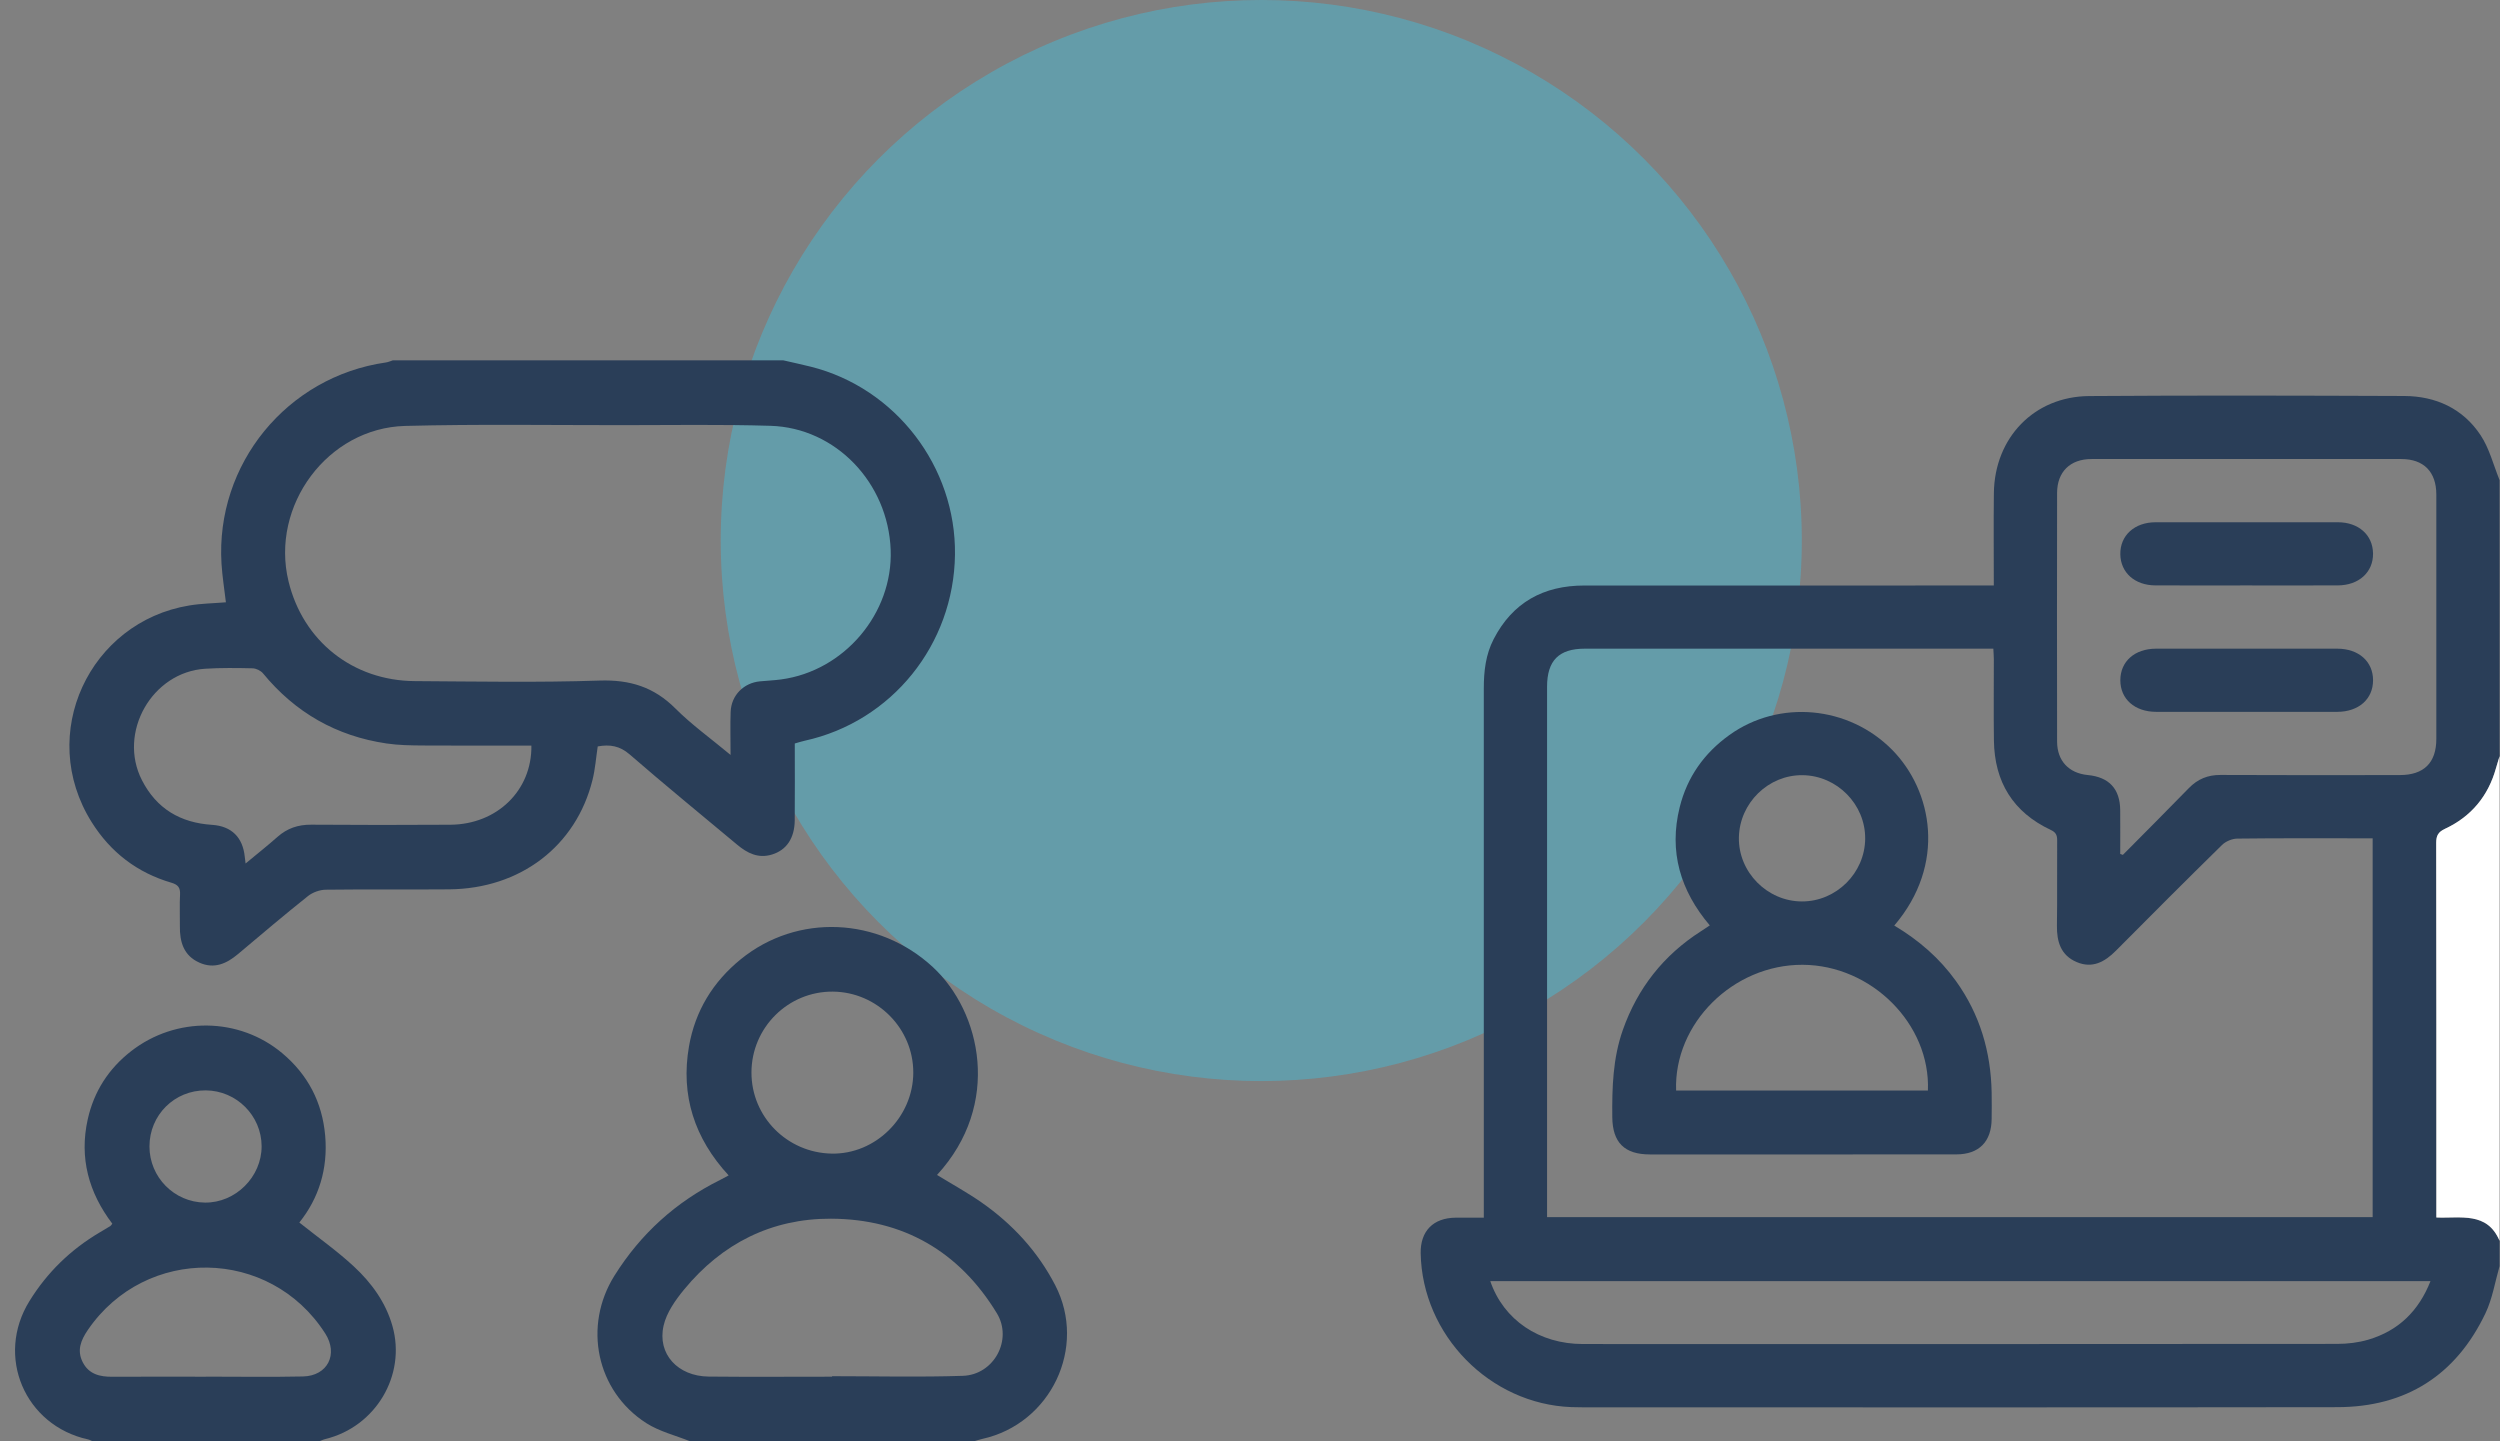
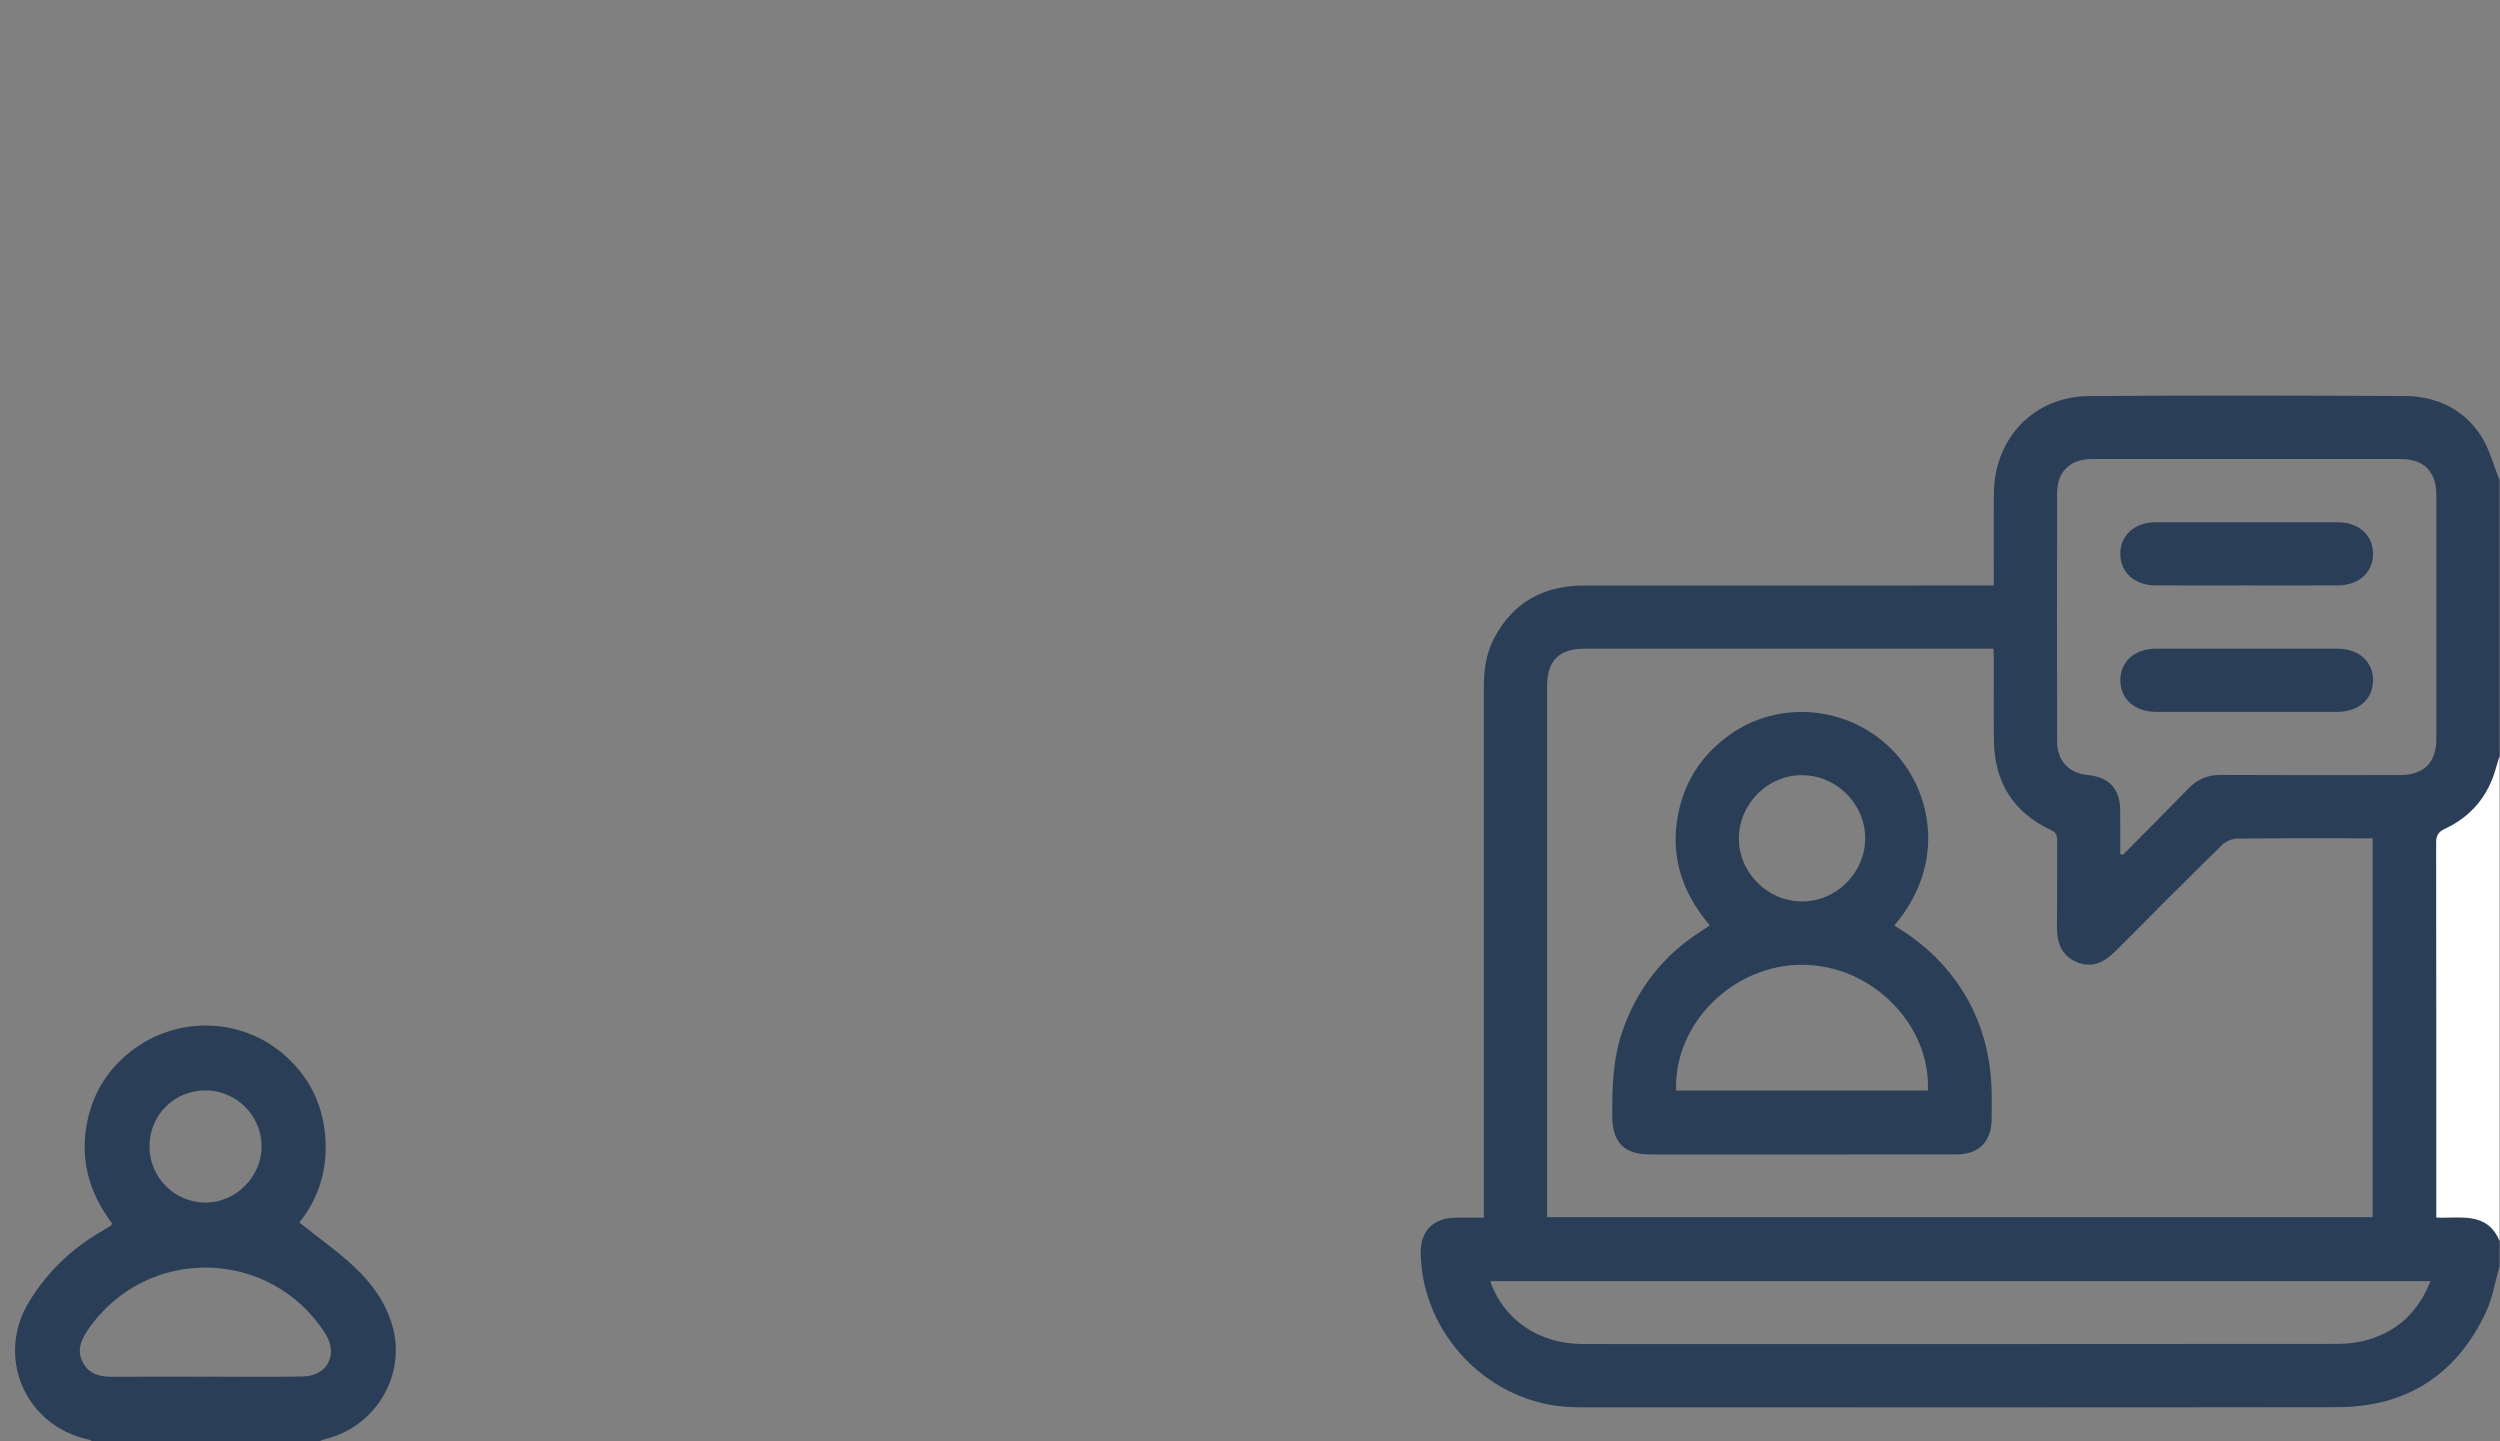
<svg xmlns="http://www.w3.org/2000/svg" width="111" height="64" viewBox="0 0 111 64" fill="none">
  <rect x="0" y="0" width="111" height="64" fill="#808080" stroke="none" />
-   <circle cx="56" cy="24" r="24" fill="#5BA6B7" fill-opacity="0.75" />
  <g clip-path="url(#clip0_143_76)">
    <path d="M110.981 55.093V56.216C110.779 56.914 110.665 57.656 110.357 58.304C109.047 61.059 106.825 62.474 103.776 62.478C92.613 62.495 81.448 62.485 70.283 62.485C70.112 62.485 69.94 62.482 69.769 62.476C66.143 62.339 63.146 59.279 63.078 55.646C63.061 54.662 63.633 54.075 64.627 54.065C65.041 54.061 65.454 54.065 65.881 54.065V53.431C65.881 45.806 65.881 38.181 65.881 30.557C65.881 29.801 65.965 29.063 66.317 28.381C67.159 26.747 68.533 25.997 70.34 25.997C76.219 25.994 82.098 25.996 87.976 25.996C88.154 25.996 88.333 25.996 88.525 25.996C88.525 24.577 88.512 23.237 88.528 21.896C88.557 19.437 90.312 17.604 92.756 17.585C97.418 17.551 102.08 17.564 106.743 17.582C108.149 17.587 109.352 18.138 110.137 19.321C110.53 19.912 110.707 20.646 110.981 21.317V33.573C110.928 33.75 110.871 33.926 110.823 34.103C110.478 35.348 109.72 36.258 108.556 36.801C108.25 36.944 108.167 37.107 108.168 37.426C108.177 42.805 108.174 48.185 108.174 53.565C108.174 53.717 108.174 53.867 108.174 54.057C109.247 54.103 110.431 53.785 110.981 55.094V55.093ZM105.345 37.221C105.174 37.221 105.036 37.221 104.899 37.221C103.044 37.221 101.189 37.211 99.334 37.234C99.103 37.237 98.82 37.357 98.655 37.519C97.074 39.07 95.51 40.637 93.95 42.208C93.451 42.711 92.898 43.016 92.195 42.712C91.5 42.412 91.318 41.812 91.328 41.099C91.347 39.836 91.328 38.573 91.338 37.31C91.34 37.079 91.278 36.954 91.058 36.851C89.379 36.064 88.555 34.718 88.53 32.879C88.514 31.679 88.527 30.478 88.526 29.277C88.526 29.127 88.513 28.977 88.504 28.801C88.327 28.801 88.189 28.801 88.051 28.801C82.157 28.801 76.263 28.801 70.368 28.801C69.213 28.801 68.69 29.328 68.69 30.491C68.69 38.178 68.69 45.865 68.69 53.552C68.69 53.716 68.69 53.879 68.69 54.04H105.346V37.221H105.345ZM94.139 37.916C94.178 37.929 94.217 37.943 94.256 37.956C95.232 36.97 96.215 35.99 97.181 34.996C97.575 34.59 98.025 34.404 98.596 34.408C101.246 34.422 103.897 34.416 106.549 34.413C107.62 34.413 108.172 33.87 108.173 32.811C108.176 29.193 108.176 25.576 108.173 21.959C108.172 20.948 107.616 20.382 106.618 20.381C102.034 20.377 97.449 20.377 92.865 20.381C91.914 20.381 91.337 20.949 91.335 21.887C91.329 25.567 91.328 29.248 91.335 32.928C91.337 33.782 91.856 34.33 92.7 34.412C93.644 34.503 94.129 35.027 94.137 35.97C94.143 36.618 94.138 37.266 94.138 37.915L94.139 37.916ZM66.168 56.882C66.761 58.61 68.342 59.675 70.285 59.675C81.446 59.678 92.608 59.679 103.769 59.669C104.23 59.669 104.709 59.612 105.151 59.482C106.485 59.088 107.389 58.215 107.914 56.881H66.168V56.882Z" fill="#2A3E58" />
    <path d="M110.981 55.093C110.431 53.784 109.247 54.102 108.174 54.056C108.174 53.867 108.174 53.716 108.174 53.564C108.174 48.184 108.177 42.804 108.167 37.425C108.167 37.106 108.251 36.943 108.556 36.8C109.72 36.257 110.477 35.347 110.822 34.102C110.871 33.925 110.927 33.749 110.981 33.572V55.093Z" fill="white" />
    <path d="M84.105 41.095C85.202 41.748 86.121 42.549 86.85 43.566C87.911 45.047 88.397 46.707 88.429 48.513C88.437 48.903 88.433 49.292 88.429 49.682C88.421 50.689 87.87 51.251 86.868 51.255C85.185 51.26 83.501 51.257 81.817 51.257C78.964 51.257 76.112 51.258 73.258 51.257C72.124 51.257 71.598 50.727 71.586 49.606C71.573 48.293 71.61 46.991 72.054 45.731C72.71 43.87 73.863 42.41 75.522 41.347C75.639 41.272 75.755 41.193 75.915 41.088C74.611 39.552 74.088 37.816 74.579 35.839C74.912 34.499 75.666 33.439 76.782 32.637C78.993 31.047 82.079 31.337 84.009 33.29C85.803 35.106 86.429 38.375 84.104 41.097L84.105 41.095ZM74.419 48.419H85.599C85.718 45.468 83.092 42.849 80.034 42.837C76.956 42.825 74.314 45.436 74.419 48.419ZM82.814 37.237C82.825 35.715 81.567 34.437 80.038 34.418C78.518 34.398 77.235 35.652 77.207 37.182C77.178 38.718 78.463 40.022 80.006 40.024C81.529 40.027 82.803 38.764 82.814 37.237Z" fill="#2A3E58" />
    <path d="M99.726 25.993C98.386 25.993 97.044 25.997 95.703 25.992C94.784 25.988 94.155 25.426 94.142 24.61C94.13 23.777 94.769 23.189 95.71 23.188C98.407 23.184 101.104 23.184 103.803 23.188C104.722 23.189 105.351 23.754 105.363 24.57C105.376 25.403 104.737 25.989 103.796 25.992C102.439 25.997 101.083 25.993 99.726 25.993Z" fill="#2A3E58" />
    <path d="M99.754 31.607C98.413 31.607 97.071 31.609 95.731 31.606C94.779 31.603 94.143 31.037 94.143 30.203C94.143 29.37 94.778 28.802 95.73 28.801C98.412 28.798 101.093 28.798 103.775 28.801C104.727 28.802 105.364 29.37 105.364 30.203C105.364 31.037 104.728 31.603 103.776 31.606C102.436 31.609 101.094 31.607 99.754 31.607Z" fill="#2A3E58" />
  </g>
  <g clip-path="url(#clip1_143_76)">
-     <path d="M34.784 16C35.19 16.094 35.598 16.181 36.002 16.282C39.769 17.229 42.45 20.725 42.401 24.623C42.352 28.622 39.593 32.04 35.73 32.888C35.594 32.918 35.461 32.962 35.288 33.011C35.288 34.151 35.297 35.29 35.286 36.428C35.277 37.224 34.918 37.744 34.276 37.941C33.669 38.128 33.181 37.882 32.731 37.505C31.137 36.173 29.527 34.859 27.959 33.498C27.514 33.111 27.074 33.045 26.539 33.141C26.463 33.646 26.427 34.146 26.308 34.625C25.581 37.566 23.104 39.459 19.945 39.487C18.117 39.503 16.289 39.479 14.462 39.503C14.195 39.507 13.881 39.62 13.672 39.787C12.622 40.624 11.597 41.493 10.569 42.359C10.059 42.788 9.511 43.035 8.854 42.742C8.154 42.431 7.977 41.822 7.987 41.12C7.993 40.652 7.969 40.182 7.994 39.715C8.011 39.409 7.898 39.277 7.608 39.192C6.091 38.748 4.911 37.842 4.073 36.508C1.614 32.593 3.979 27.611 8.403 26.883C8.938 26.794 9.487 26.787 10.03 26.742C9.964 26.17 9.87 25.601 9.835 25.029C9.564 20.605 12.743 16.722 17.136 16.093C17.239 16.078 17.338 16.032 17.439 16C23.221 16 29.003 16 34.785 16H34.784ZM32.437 33.518C32.437 32.787 32.419 32.194 32.441 31.604C32.468 30.872 33.02 30.318 33.747 30.251C34.057 30.222 34.371 30.208 34.679 30.167C37.489 29.791 39.653 27.23 39.546 24.412C39.433 21.436 37.109 18.994 34.21 18.906C32.009 18.84 29.804 18.876 27.602 18.877C24.398 18.878 21.194 18.828 17.992 18.911C14.544 19.001 11.998 22.456 12.81 25.809C13.452 28.462 15.661 30.223 18.417 30.241C21.152 30.258 23.889 30.309 26.619 30.217C27.966 30.172 29.035 30.502 29.988 31.457C30.709 32.179 31.551 32.781 32.437 33.519V33.518ZM23.593 33.104C21.976 33.104 20.385 33.111 18.795 33.1C18.25 33.096 17.699 33.09 17.162 33.01C14.938 32.683 13.112 31.64 11.68 29.9C11.579 29.777 11.375 29.677 11.215 29.673C10.514 29.657 9.809 29.648 9.11 29.692C6.744 29.842 5.224 32.529 6.301 34.638C6.949 35.907 8.007 36.531 9.413 36.623C10.282 36.679 10.78 37.179 10.867 38.038C10.876 38.118 10.887 38.199 10.904 38.339C11.415 37.915 11.879 37.549 12.321 37.157C12.753 36.775 13.239 36.612 13.817 36.616C15.877 36.631 17.938 36.632 19.999 36.618C22.063 36.604 23.622 35.099 23.594 33.104H23.593Z" fill="#2A3E58" />
-     <path d="M30.659 64C30 63.734 29.281 63.562 28.693 63.185C26.471 61.758 25.882 58.87 27.284 56.636C28.45 54.776 30.015 53.36 31.981 52.386C32.09 52.332 32.197 52.271 32.352 52.188C30.836 50.546 30.211 48.637 30.592 46.453C30.866 44.887 31.653 43.596 32.888 42.592C35.4 40.55 39.007 40.709 41.418 42.938C43.562 44.921 44.489 49.031 41.604 52.168C42.264 52.573 42.947 52.947 43.581 53.389C44.96 54.352 46.079 55.569 46.852 57.064C48.279 59.822 46.657 63.213 43.62 63.886C43.486 63.916 43.355 63.962 43.221 64H30.658H30.659ZM36.944 61.125C36.944 61.117 36.944 61.111 36.944 61.103C38.879 61.103 40.816 61.151 42.749 61.087C44.135 61.042 44.975 59.48 44.259 58.306C42.586 55.56 40.096 54.121 36.892 54.11C34.252 54.101 32.056 55.211 30.375 57.254C29.988 57.724 29.596 58.28 29.464 58.856C29.175 60.117 30.094 61.106 31.465 61.12C33.291 61.139 35.118 61.125 36.944 61.125ZM33.365 47.615C33.36 49.58 34.941 51.181 36.924 51.22C38.875 51.258 40.543 49.606 40.55 47.627C40.556 45.668 38.948 44.046 36.983 44.028C34.997 44.009 33.369 45.622 33.365 47.615Z" fill="#2A3E58" />
    <path d="M4.125 64C4.056 63.97 3.989 63.928 3.917 63.912C1.096 63.295 -0.21 60.218 1.308 57.767C2.095 56.494 3.135 55.483 4.422 54.722C4.583 54.627 4.744 54.531 4.903 54.433C4.927 54.418 4.941 54.387 4.986 54.331C3.942 52.956 3.511 51.413 3.897 49.69C4.174 48.456 4.824 47.449 5.819 46.674C7.812 45.121 10.614 45.16 12.527 46.758C13.673 47.717 14.311 48.947 14.439 50.432C14.565 51.893 14.155 53.204 13.29 54.28C14.126 54.947 14.968 55.54 15.716 56.235C16.497 56.96 17.129 57.828 17.425 58.877C18.043 61.066 16.678 63.347 14.451 63.892C14.35 63.916 14.256 63.963 14.158 64H4.125ZM9.143 61.126C9.143 61.126 9.143 61.124 9.143 61.123C10.58 61.123 12.016 61.146 13.451 61.115C14.549 61.091 15.03 60.126 14.44 59.206C11.986 55.372 6.469 55.293 3.901 59.049C3.591 59.503 3.405 59.958 3.674 60.484C3.945 61.013 4.427 61.131 4.976 61.128C6.366 61.12 7.754 61.126 9.143 61.126ZM6.636 50.902C6.636 52.267 7.736 53.38 9.099 53.395C10.457 53.41 11.618 52.255 11.616 50.894C11.612 49.536 10.501 48.423 9.138 48.413C7.746 48.403 6.636 49.509 6.636 50.902H6.636Z" fill="#2A3E58" />
  </g>
  <defs>
    <clipPath id="clip0_143_76">
      <rect width="48" height="48" fill="white" transform="translate(63 16)" />
    </clipPath>
    <clipPath id="clip1_143_76">
      <rect width="48" height="48" fill="white" transform="translate(0 16)" />
    </clipPath>
  </defs>
</svg>